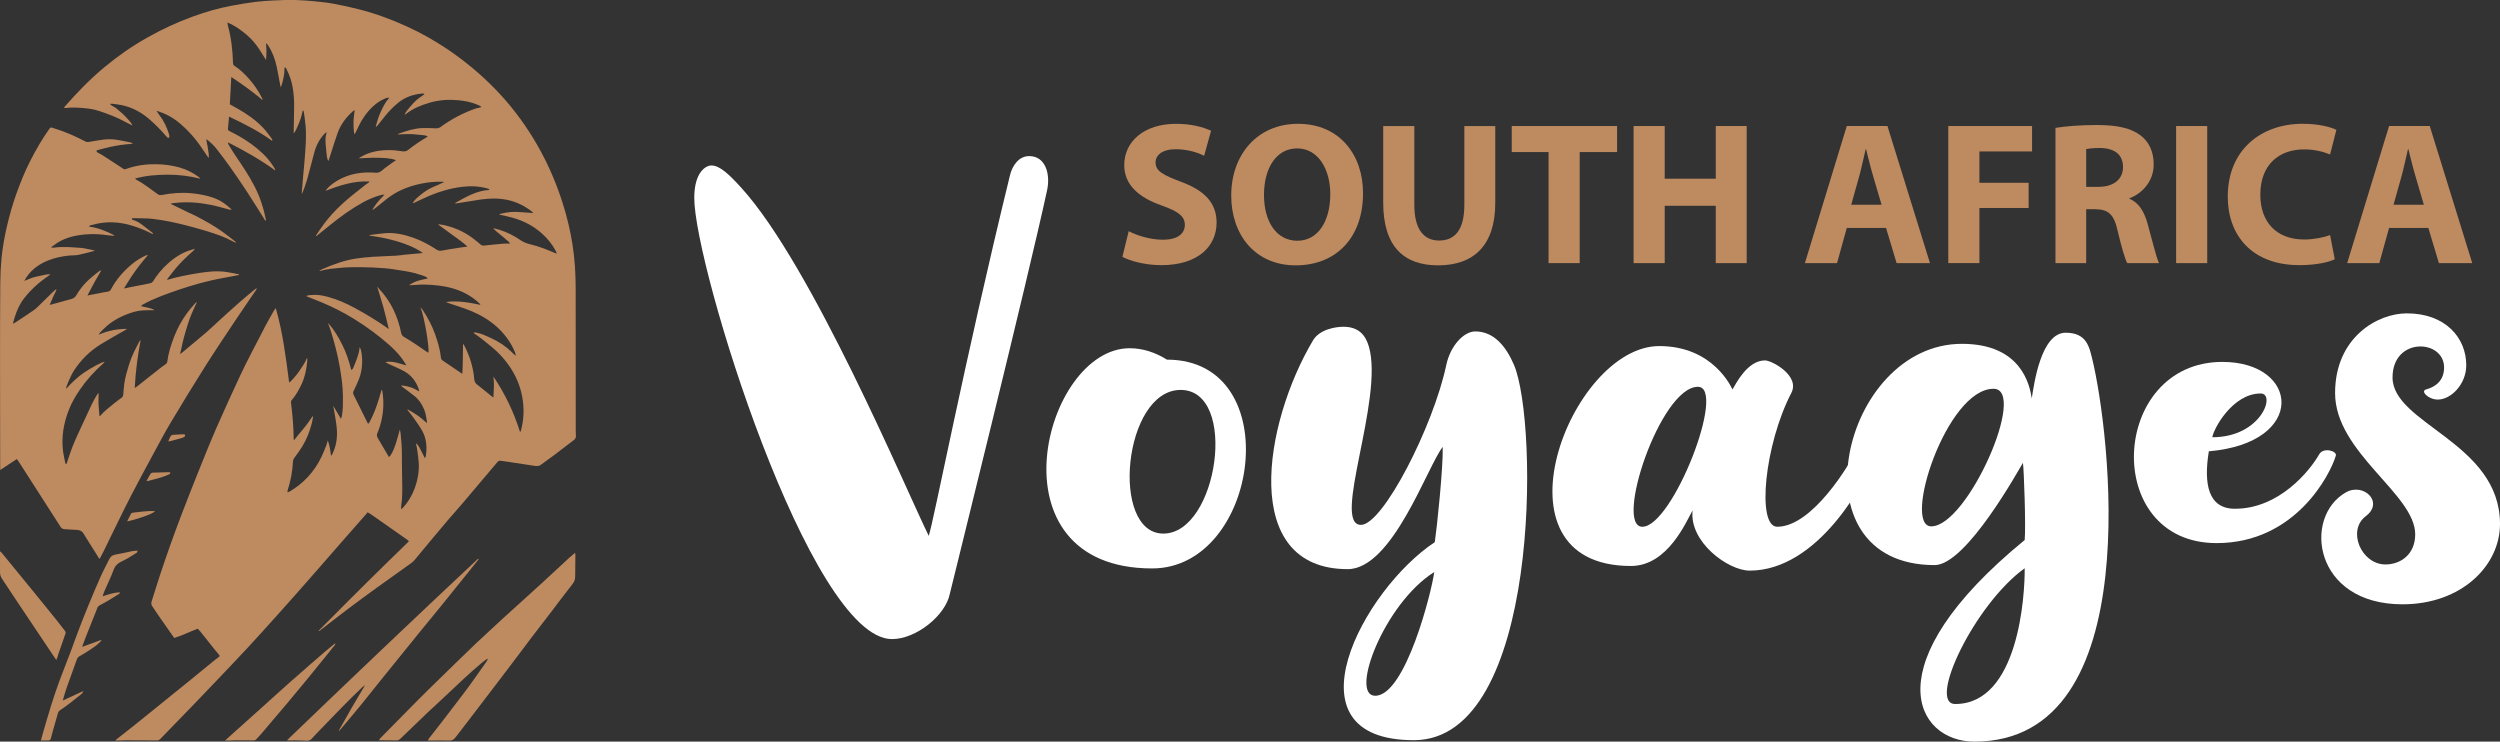
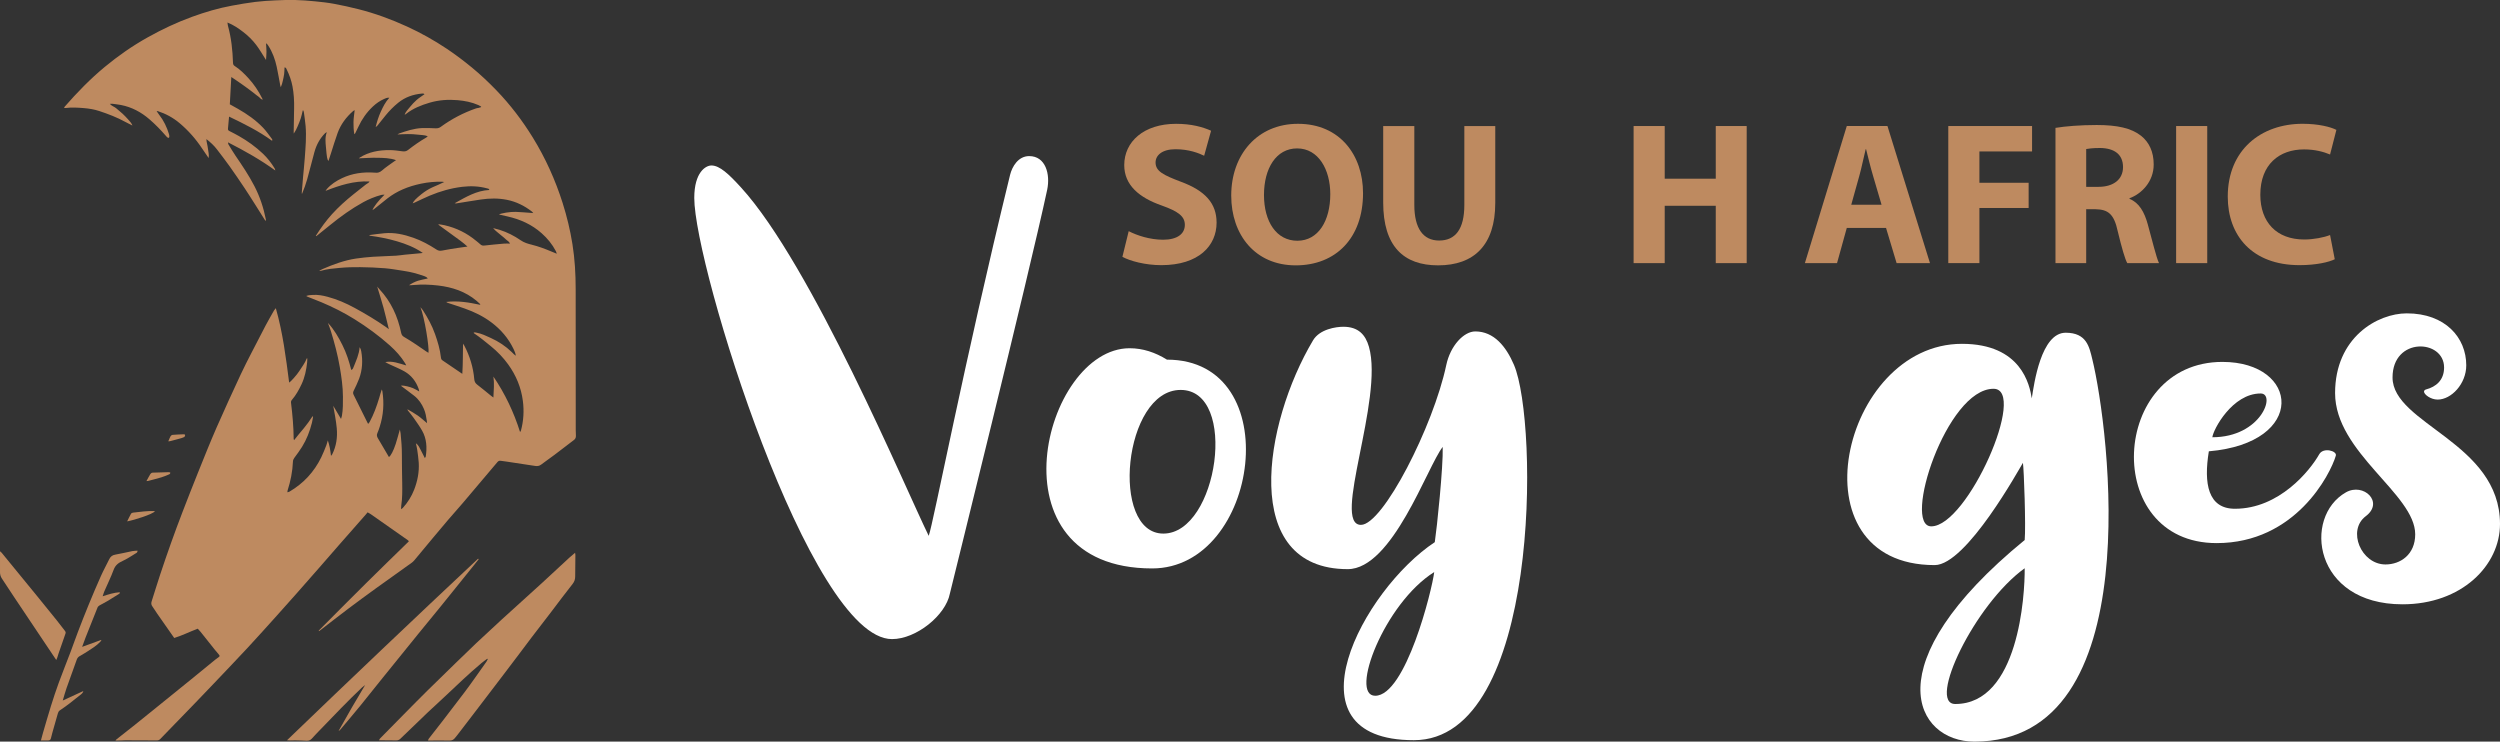
<svg xmlns="http://www.w3.org/2000/svg" version="1.1" id="Calque_1" x="0px" y="0px" width="213.494px" height="63.333px" viewBox="57.473 7.159 213.494 63.333" enable-background="new 57.473 7.159 213.494 63.333" xml:space="preserve">
  <rect x="57.473" y="7.159" width="213.494" height="63.333" fill="#333333" stroke="none" />
  <g>
    <g>
      <path fill="#BE8A60" d="M81.027,33.475c0.602,2.111,0.864,4.234,1.139,6.358c0.119-0.059,0.659-0.657,0.857-0.973    c0.226-0.359,0.497-0.692,0.647-1.098c0.016,0.003,0.033,0.007,0.049,0.012c-0.006,0.114-0.005,0.227-0.018,0.339    c-0.071,0.638-0.196,1.261-0.47,1.846c-0.224,0.477-0.477,0.939-0.824,1.341c-0.062,0.071-0.094,0.146-0.083,0.242    c0.127,1.033,0.221,2.068,0.228,3.11c0,0.019,0.013,0.039,0.033,0.097c0.146-0.182,0.275-0.347,0.408-0.509    c0.137-0.167,0.278-0.328,0.414-0.495c0.136-0.168,0.27-0.336,0.396-0.51c0.125-0.171,0.238-0.348,0.357-0.522    c0.016,0.008,0.032,0.015,0.049,0.022c-0.033,0.18-0.055,0.362-0.1,0.539c-0.182,0.723-0.451,1.415-0.845,2.05    c-0.2,0.32-0.427,0.624-0.651,0.929c-0.075,0.1-0.118,0.201-0.123,0.325c-0.035,0.844-0.199,1.662-0.456,2.464    c-0.013,0.04-0.011,0.083-0.021,0.158c0.077-0.023,0.134-0.029,0.18-0.056c1.199-0.704,2.105-1.682,2.714-2.93    c0.166-0.34,0.302-0.693,0.441-1.045c0.05-0.127,0.07-0.266,0.122-0.4c0.143,0.418,0.218,0.845,0.269,1.321    c0.049-0.062,0.084-0.093,0.104-0.131c0.355-0.71,0.462-1.461,0.387-2.25c-0.06-0.636-0.186-1.257-0.298-1.895    c0.212,0.36,0.425,0.719,0.664,1.123c0.034-0.117,0.061-0.186,0.074-0.26c0.098-0.545,0.092-1.095,0.089-1.646    c-0.004-0.849-0.125-1.685-0.268-2.521c-0.179-1.049-0.453-2.072-0.766-3.086c-0.067-0.218-0.154-0.43-0.25-0.692    c0.543,0.584,0.904,1.23,1.24,1.895c0.338,0.673,0.569,1.383,0.752,2.124c0.14-0.047,0.17-0.168,0.211-0.271    c0.209-0.529,0.458-1.045,0.507-1.671c0.092,0.138,0.119,0.249,0.139,0.362c0.137,0.79,0.098,1.569-0.183,2.326    c-0.132,0.353-0.3,0.693-0.465,1.032c-0.061,0.125-0.069,0.22-0.003,0.35c0.393,0.774,0.773,1.554,1.158,2.332    c0.019,0.041,0.041,0.079,0.077,0.148c0.048-0.058,0.094-0.099,0.123-0.151c0.357-0.655,0.608-1.352,0.824-2.064    c0.072-0.238,0.127-0.483,0.223-0.732c0.016,0.051,0.04,0.099,0.048,0.149c0.162,1.031,0.092,2.043-0.225,3.037    c-0.058,0.183-0.119,0.369-0.199,0.542c-0.075,0.163-0.044,0.297,0.04,0.44c0.258,0.434,0.512,0.87,0.767,1.305    c0.059,0.101,0.117,0.202,0.176,0.301c0.155-0.088,0.382-0.515,0.579-1.115c0.127-0.391,0.229-0.79,0.355-1.232    c0.027,0.137,0.056,0.237,0.066,0.341c0.061,0.606,0.11,1.211,0.107,1.822c-0.004,0.81,0.018,1.619,0.029,2.429    c0.008,0.631,0.015,1.262-0.081,1.889c-0.014,0.092-0.012,0.185-0.02,0.32c0.077-0.053,0.124-0.075,0.154-0.109    c0.417-0.462,0.747-0.981,0.97-1.563c0.283-0.736,0.435-1.497,0.388-2.286c-0.022-0.371-0.078-0.738-0.128-1.105    c-0.025-0.182-0.074-0.36-0.118-0.568c0.227,0.156,0.313,0.385,0.424,0.592c0.114,0.213,0.219,0.431,0.344,0.678    c0.039-0.066,0.071-0.096,0.077-0.132c0.119-0.775,0.079-1.532-0.319-2.226c-0.217-0.379-0.475-0.733-0.727-1.093    c-0.154-0.218-0.329-0.421-0.493-0.63c-0.011-0.015-0.01-0.038-0.023-0.089c0.313,0.188,0.612,0.347,0.885,0.541    c0.269,0.189,0.511,0.417,0.788,0.646c-0.008-0.075-0.012-0.137-0.021-0.197c-0.049-0.346-0.105-0.688-0.245-1.014    c-0.187-0.438-0.448-0.823-0.822-1.12c-0.372-0.294-0.757-0.57-1.153-0.868c0.184-0.028,0.36,0.014,0.534,0.052    c0.172,0.041,0.346,0.09,0.508,0.157c0.169,0.072,0.326,0.172,0.528,0.281c-0.018-0.09-0.022-0.152-0.042-0.207    c-0.226-0.649-0.625-1.167-1.222-1.507c-0.386-0.218-0.802-0.383-1.204-0.571c-0.146-0.069-0.292-0.135-0.431-0.222    c0.618-0.12,1.181,0.115,1.794,0.287c-0.048-0.092-0.07-0.144-0.1-0.192c-0.354-0.574-0.802-1.065-1.303-1.514    c-0.939-0.838-1.95-1.577-3.017-2.242c-0.91-0.567-1.863-1.046-2.851-1.459c-0.376-0.157-0.758-0.299-1.137-0.451    c-0.038-0.014-0.072-0.038-0.137-0.072c0.197-0.08,0.374-0.077,0.547-0.09c0.436-0.033,0.856,0.045,1.275,0.157    c0.815,0.215,1.581,0.551,2.319,0.952c0.926,0.504,1.829,1.045,2.695,1.648c0.06,0.041,0.116,0.088,0.22,0.169    c-0.158-0.642-0.291-1.239-0.453-1.828c-0.161-0.589-0.349-1.171-0.541-1.811c0.083,0.098,0.131,0.161,0.186,0.218    c0.994,1.061,1.572,2.328,1.862,3.736c0.035,0.167,0.108,0.268,0.26,0.354c0.342,0.195,0.67,0.413,0.999,0.628    c0.291,0.192,0.576,0.394,0.864,0.591c0.065,0.045,0.135,0.085,0.207,0.129c0.085-0.405-0.329-3.034-0.687-3.896    c0.07,0.084,0.147,0.163,0.208,0.254c0.418,0.644,0.783,1.314,1.039,2.038c0.231,0.651,0.429,1.311,0.504,2.003    c0.011,0.1,0.042,0.184,0.13,0.244c0.557,0.378,1.114,0.758,1.696,1.153c0.056-0.859,0.044-1.712,0.062-2.579    c0.038,0.059,0.08,0.115,0.112,0.175c0.47,0.899,0.761,1.851,0.847,2.863c0.017,0.202,0.091,0.341,0.254,0.464    c0.396,0.301,0.775,0.623,1.162,0.936c0.059,0.048,0.122,0.092,0.218,0.162c0.028-0.627,0.088-1.206,0.001-1.79    c0.986,1.456,1.738,3.023,2.277,4.74c0.042-0.071,0.069-0.103,0.078-0.139c0.221-0.828,0.271-1.669,0.161-2.518    c-0.147-1.145-0.576-2.177-1.247-3.11c-0.422-0.587-0.919-1.105-1.483-1.562c-0.473-0.383-0.939-0.775-1.448-1.111    c-0.01-0.006-0.012-0.026-0.023-0.054c0.086-0.036,0.169-0.008,0.251,0.007c0.428,0.08,0.815,0.271,1.206,0.448    c0.668,0.303,1.273,0.701,1.801,1.213c0.058,0.057,0.112,0.118,0.172,0.174c0.041,0.039,0.086,0.07,0.17,0.134    c-0.037-0.242-0.117-0.415-0.199-0.584c-0.44-0.914-1.084-1.662-1.894-2.269c-0.689-0.519-1.456-0.889-2.264-1.177    c-0.481-0.172-0.97-0.325-1.455-0.486c-0.046-0.016-0.089-0.04-0.129-0.08c0.978-0.121,1.933,0.041,2.884,0.244    c0.008-0.017,0.016-0.033,0.023-0.049c-0.107-0.099-0.21-0.2-0.322-0.293c-0.951-0.795-2.071-1.165-3.283-1.305    c-0.688-0.08-1.376-0.105-2.068-0.044c-0.137,0.012-0.272,0.025-0.413,0.018c0.243-0.161,0.498-0.295,0.77-0.381    c0.263-0.083,0.539-0.126,0.831-0.193c-0.083-0.11-0.179-0.157-0.283-0.194c-0.582-0.207-1.175-0.368-1.787-0.457    c-0.528-0.076-1.055-0.179-1.587-0.221c-0.703-0.058-1.409-0.085-2.114-0.094c-0.579-0.007-1.16,0.008-1.736,0.061    c-0.544,0.05-1.094,0.093-1.625,0.251c-0.03,0.009-0.066,0-0.15,0c0.13-0.066,0.212-0.112,0.299-0.15    c0.921-0.401,1.86-0.748,2.859-0.897c0.476-0.07,0.958-0.118,1.439-0.151c0.652-0.042,1.305-0.054,1.958-0.092    c0.266-0.014,0.53-0.063,0.796-0.089c0.451-0.044,0.902-0.083,1.353-0.125c0.034-0.003,0.067-0.01,0.152-0.022    c-0.706-0.485-1.444-0.77-2.213-0.996c-0.768-0.226-1.55-0.375-2.364-0.484c0.034-0.029,0.048-0.051,0.064-0.053    c0.412-0.052,0.824-0.111,1.238-0.15c0.853-0.078,1.663,0.105,2.464,0.386c0.708,0.247,1.354,0.602,1.977,1.007    c0.154,0.099,0.292,0.128,0.479,0.089c0.456-0.094,0.92-0.158,1.382-0.232c0.247-0.038,0.495-0.069,0.788-0.111    c-0.409-0.373-0.833-0.664-1.248-0.966c-0.409-0.3-0.819-0.598-1.229-0.896c0.004-0.015,0.009-0.031,0.014-0.045    c0.169,0.028,0.341,0.048,0.508,0.086c1.002,0.227,1.898,0.671,2.689,1.327c0.12,0.1,0.248,0.191,0.359,0.3    c0.107,0.105,0.218,0.124,0.363,0.106c0.553-0.063,1.106-0.115,1.661-0.163c0.16-0.015,0.321-0.002,0.514-0.002    c-0.08-0.197-0.246-0.251-0.353-0.362c-0.112-0.117-0.247-0.214-0.372-0.319c-0.12-0.099-0.24-0.197-0.36-0.298    c-0.125-0.103-0.248-0.208-0.358-0.346c0.188,0.051,0.376,0.094,0.561,0.151c0.642,0.203,1.237,0.506,1.788,0.886    c0.298,0.207,0.624,0.302,0.962,0.385c0.577,0.145,1.133,0.353,1.679,0.584c0.134,0.057,0.27,0.11,0.449,0.184    c-0.035-0.1-0.048-0.163-0.077-0.217c-0.306-0.586-0.719-1.09-1.211-1.528c-0.839-0.749-1.832-1.196-2.922-1.44    c-0.236-0.054-0.475-0.108-0.729-0.166c0.18-0.109,0.967-0.242,1.438-0.224c0.485,0.019,0.969,0.066,1.496,0.103    c-0.064-0.065-0.102-0.117-0.15-0.153c-0.627-0.48-1.316-0.821-2.099-0.978c-0.747-0.15-1.492-0.136-2.238-0.026    c-0.705,0.103-1.407,0.224-2.111,0.335c-0.018,0.002-0.04-0.006-0.113-0.02c0.957-0.532,1.856-1.078,2.956-1.13    c-0.03-0.121-0.115-0.117-0.181-0.135c-0.705-0.193-1.417-0.222-2.142-0.134c-0.959,0.116-1.875,0.379-2.762,0.75    c-0.444,0.185-0.875,0.402-1.313,0.604c-0.045,0.02-0.093,0.036-0.149,0.058c0.069-0.191,0.286-0.415,0.744-0.782    c0.291-0.232,0.604-0.434,0.942-0.587c0.328-0.15,0.666-0.277,1.005-0.453c-0.058-0.01-0.115-0.026-0.174-0.027    c-0.603-0.011-1.201,0.04-1.793,0.165c-0.545,0.115-1.079,0.271-1.59,0.496c-0.457,0.201-0.886,0.452-1.281,0.758    c-0.375,0.292-0.743,0.593-1.113,0.89c-0.051,0.041-0.107,0.075-0.172,0.122c0.069-0.256,0.524-0.839,1.033-1.327    c-0.119,0.01-0.204,0.006-0.282,0.026c-0.541,0.145-1.055,0.354-1.545,0.623c-1.006,0.553-1.931,1.222-2.82,1.944    c-0.38,0.309-0.763,0.615-1.146,0.922c-0.016,0.013-0.038,0.021-0.056,0.032c-0.009-0.014-0.023-0.028-0.021-0.034    c0.414-0.651,0.864-1.278,1.384-1.851c0.562-0.617,1.18-1.172,1.83-1.692c0.348-0.28,0.696-0.556,1.048-0.83    c0.069-0.055,0.15-0.095,0.223-0.147c0.038-0.027,0.07-0.064,0.096-0.118c-1.321-0.064-2.539,0.324-3.755,0.804    c0.035-0.05,0.066-0.103,0.106-0.149c0.362-0.417,0.819-0.709,1.312-0.942c0.866-0.408,1.786-0.531,2.735-0.469    c0.029,0.001,0.059,0.001,0.089,0.006c0.223,0.028,0.399-0.028,0.581-0.187c0.305-0.27,0.649-0.493,0.979-0.734    c0.058-0.043,0.118-0.081,0.22-0.15c-0.552-0.192-1.077-0.189-1.595-0.202c-0.525-0.014-1.05,0.029-1.579,0.048    c0.02-0.018,0.045-0.046,0.077-0.066c0.782-0.491,1.653-0.642,2.556-0.637c0.362,0.002,0.725,0.053,1.084,0.103    c0.18,0.025,0.325,0.006,0.475-0.109c0.498-0.387,1.013-0.752,1.562-1.067c0.041-0.024,0.073-0.064,0.126-0.112    c-0.288-0.118-0.576-0.092-0.85-0.135c-0.277-0.042-0.563-0.045-0.844-0.047c-0.281-0.001-0.563,0.019-0.885,0.031    c0.067-0.042,0.099-0.07,0.137-0.083c0.631-0.219,1.267-0.431,1.941-0.46c0.392-0.016,0.786,0,1.177,0.019    c0.166,0.007,0.297-0.022,0.433-0.122c0.928-0.679,1.939-1.206,3.026-1.583c0.062-0.022,0.131-0.021,0.195-0.037    c0.075-0.018,0.149-0.042,0.223-0.065c0.002-0.017,0.004-0.034,0.006-0.052c-0.08-0.044-0.158-0.093-0.241-0.129    c-0.564-0.248-1.161-0.363-1.77-0.416c-0.805-0.069-1.604-0.014-2.382,0.214c-0.73,0.213-1.431,0.493-2.035,0.975    c-0.028,0.022-0.059,0.039-0.104,0.045c0.097-0.259,0.29-0.451,0.458-0.655c0.174-0.212,0.359-0.417,0.566-0.597    c0.204-0.178,0.439-0.322,0.674-0.491c-0.078-0.075-0.159-0.061-0.234-0.053c-0.749,0.071-1.429,0.306-2.021,0.79    c-0.394,0.323-0.748,0.678-1.066,1.072c-0.232,0.29-0.463,0.58-0.697,0.868c-0.04,0.05-0.09,0.091-0.154,0.125    c0.111-0.45,0.245-0.886,0.436-1.303c0.19-0.417,0.392-0.83,0.735-1.2c-0.195-0.017-0.319,0.049-0.441,0.102    c-0.365,0.16-0.687,0.384-0.975,0.656c-0.525,0.496-0.932,1.075-1.233,1.73c-0.083,0.182-0.174,0.361-0.263,0.541    c-0.013,0.033-0.04,0.06-0.082,0.085c-0.059-0.343-0.075-0.687-0.07-1.027c0.003-0.337,0.063-0.674,0.1-1.024    c-0.044,0.025-0.092,0.042-0.129,0.074c-0.593,0.517-1.053,1.131-1.325,1.871c-0.209,0.569-0.379,1.154-0.567,1.732    c-0.073,0.224-0.148,0.446-0.219,0.666c-0.108-0.13-0.139-0.324-0.213-1.183c-0.036-0.415-0.091-0.827,0.074-1.28    c-0.083,0.048-0.121,0.062-0.146,0.087c-0.451,0.454-0.742,0.999-0.911,1.61c-0.212,0.771-0.401,1.55-0.617,2.321    c-0.119,0.426-0.272,0.842-0.447,1.26c-0.006-0.039-0.02-0.077-0.016-0.114c0.035-0.443,0.071-0.888,0.11-1.332    c0.049-0.548,0.107-1.093,0.147-1.641c0.066-0.903,0.146-1.808,0.07-2.714c-0.033-0.393-0.096-0.781-0.147-1.172    c-0.007-0.054-0.032-0.105-0.049-0.159c-0.015-0.001-0.031-0.003-0.047-0.004c-0.055,0.224-0.098,0.45-0.169,0.669    c-0.074,0.232-0.17,0.458-0.266,0.684c-0.09,0.215-0.193,0.425-0.333,0.627c-0.002-0.047-0.008-0.094-0.007-0.142    c0.012-0.675,0.023-1.352,0.036-2.027c0.012-0.626-0.021-1.248-0.138-1.863c-0.095-0.506-0.269-0.988-0.497-1.449    c-0.032-0.065-0.046-0.163-0.182-0.172c-0.011,0.19-0.01,0.38-0.034,0.567c-0.024,0.191-0.069,0.379-0.111,0.568    c-0.042,0.185-0.091,0.371-0.175,0.559c-0.015-0.05-0.034-0.099-0.044-0.149c-0.102-0.532-0.189-1.066-0.304-1.594    c-0.14-0.642-0.36-1.255-0.722-1.81c-0.033-0.049-0.068-0.096-0.106-0.142c-0.013-0.016-0.035-0.023-0.085-0.056    c0.014,0.257,0.038,0.487,0.038,0.719c0,0.228-0.023,0.457-0.038,0.706c-0.287-0.446-0.537-0.89-0.843-1.293    c-0.315-0.413-0.688-0.78-1.102-1.097c-0.405-0.311-0.824-0.6-1.348-0.812c0.019,0.125,0.022,0.212,0.044,0.292    c0.285,1.03,0.394,2.084,0.429,3.147c0.004,0.125,0.039,0.21,0.145,0.277c0.443,0.282,0.811,0.649,1.164,1.031    c0.482,0.522,0.871,1.108,1.189,1.742c0.013,0.026,0.021,0.055,0.041,0.105c-0.18-0.036-0.249-0.192-0.373-0.271    c-0.13-0.084-0.247-0.191-0.37-0.286c-0.124-0.095-0.247-0.19-0.372-0.283c-0.131-0.098-0.263-0.194-0.395-0.29    c-0.127-0.092-0.254-0.182-0.382-0.271c-0.127-0.089-0.257-0.177-0.385-0.265c-0.125-0.085-0.252-0.17-0.407-0.274    c-0.043,0.804-0.085,1.565-0.127,2.331c0.233,0.129,0.465,0.256,0.696,0.388c0.79,0.451,1.533,0.969,2.161,1.631    c0.264,0.278,0.481,0.601,0.717,0.906c0.039,0.05,0.092,0.104,0.03,0.189c-1.136-0.829-2.388-1.45-3.669-2.064    c-0.032,0.361-0.063,0.699-0.093,1.037c-0.008,0.09,0.028,0.147,0.116,0.192c0.278,0.139,0.554,0.282,0.825,0.435    c0.738,0.419,1.424,0.913,2.042,1.499c0.391,0.371,0.719,0.791,0.997,1.25c0.032,0.054,0.052,0.114,0.061,0.187    c-1.266-0.914-2.613-1.678-4.037-2.402c0.016,0.086,0.014,0.138,0.035,0.173c0.193,0.317,0.381,0.637,0.589,0.944    c0.582,0.852,1.16,1.706,1.634,2.625c0.466,0.903,0.78,1.858,0.977,2.853c0.005,0.028,0,0.059,0,0.122    c-0.045-0.048-0.078-0.073-0.097-0.104c-0.281-0.444-0.56-0.893-0.842-1.337c-0.291-0.457-0.579-0.917-0.88-1.368    c-0.417-0.622-0.838-1.244-1.272-1.854c-0.348-0.489-0.717-0.965-1.081-1.444c-0.256-0.337-0.566-0.622-0.91-0.887    c0.008,0.273,0.105,0.528,0.129,0.792c0.024,0.262,0.118,0.519,0.064,0.827c-0.201-0.294-0.385-0.556-0.563-0.823    c-0.537-0.811-1.174-1.532-1.917-2.158c-0.552-0.465-1.175-0.803-1.86-1.027c-0.018-0.006-0.04,0-0.102,0    c0.081,0.117,0.139,0.213,0.21,0.303c0.396,0.501,0.666,1.066,0.85,1.675c0.03,0.1,0.046,0.201-0.009,0.306    c-0.138,0.001-0.2-0.1-0.269-0.18c-0.432-0.503-0.896-0.974-1.396-1.407c-0.708-0.613-1.514-1.043-2.439-1.222    c-0.247-0.048-0.498-0.072-0.748-0.104c-0.049-0.006-0.101,0.004-0.198,0.009c0.173,0.197,0.403,0.244,0.562,0.389    c0.169,0.155,0.355,0.292,0.524,0.448c0.163,0.152,0.317,0.313,0.466,0.479c0.144,0.162,0.3,0.316,0.381,0.536    c-0.195-0.099-0.394-0.192-0.584-0.298c-0.718-0.396-1.479-0.688-2.255-0.944c-0.432-0.143-0.88-0.212-1.332-0.25    c-0.511-0.042-1.022-0.072-1.535-0.006c-0.037,0.004-0.073,0-0.134,0c0.027-0.052,0.039-0.092,0.064-0.123    c1.057-1.209,2.175-2.36,3.414-3.386c1.146-0.948,2.362-1.796,3.663-2.523c1.22-0.683,2.479-1.277,3.793-1.756    c1.108-0.403,2.239-0.738,3.401-0.952c0.664-0.122,1.33-0.239,2-0.321c0.567-0.071,1.138-0.103,1.709-0.13    c0.563-0.027,1.129-0.046,1.692-0.033c0.57,0.015,1.141,0.06,1.709,0.115c0.539,0.052,1.078,0.112,1.61,0.211    c0.7,0.129,1.396,0.284,2.086,0.458c1.427,0.36,2.805,0.867,4.143,1.479c1.183,0.542,2.315,1.174,3.397,1.897    c0.748,0.5,1.464,1.042,2.158,1.613c0.729,0.6,1.415,1.247,2.071,1.926c1.192,1.234,2.226,2.59,3.124,4.048    c1.078,1.752,1.919,3.617,2.542,5.576c0.366,1.154,0.65,2.329,0.841,3.526c0.203,1.272,0.276,2.551,0.276,3.838    c-0.001,4.02,0.003,8.039,0.006,12.059c0,0.148,0.009,0.297,0.014,0.445c0.006,0.156-0.03,0.282-0.168,0.384    c-0.559,0.419-1.107,0.85-1.664,1.27c-0.374,0.281-0.76,0.545-1.132,0.828c-0.163,0.125-0.327,0.146-0.52,0.116    c-0.822-0.129-1.644-0.251-2.465-0.374c-0.154-0.022-0.31-0.038-0.464-0.063c-0.12-0.02-0.207,0.01-0.29,0.109    c-0.979,1.166-1.962,2.329-2.95,3.488c-0.424,0.498-0.863,0.982-1.288,1.479c-0.421,0.49-0.834,0.986-1.248,1.482    c-0.542,0.65-1.081,1.304-1.623,1.953c-0.061,0.072-0.135,0.139-0.212,0.195c-1.002,0.717-2.008,1.429-3.007,2.15    c-0.8,0.579-1.598,1.161-2.386,1.756c-0.836,0.63-1.66,1.276-2.488,1.914c-0.011,0.01-0.026,0.015-0.04,0.02    c-0.006-0.004-0.014-0.009-0.016-0.013c-0.004-0.006-0.004-0.016-0.001-0.02c0.017-0.024,0.034-0.049,0.055-0.068    c1.321-1.326,2.639-2.656,3.968-3.973c1.213-1.202,2.439-2.39,3.667-3.591c0,0.006,0.001,0,0-0.008c0-0.007,0-0.016-0.005-0.02    c-0.02-0.022-0.038-0.047-0.062-0.065c-1.057-0.743-2.114-1.484-3.172-2.226c-0.084-0.059-0.178-0.103-0.28-0.161    c-0.055,0.067-0.103,0.13-0.155,0.189c-0.765,0.87-1.531,1.739-2.295,2.61c-0.567,0.649-1.13,1.3-1.698,1.949    c-0.65,0.744-1.301,1.485-1.956,2.226c-0.551,0.624-1.104,1.245-1.661,1.862c-0.827,0.916-1.646,1.836-2.487,2.739    c-0.981,1.056-1.979,2.094-2.972,3.139c-0.512,0.538-1.024,1.075-1.541,1.609c-0.981,1.014-1.967,2.023-2.947,3.04    c-0.087,0.09-0.179,0.112-0.297,0.112c-0.898-0.007-1.797-0.009-2.696-0.011c-0.141-0.001-0.282,0.015-0.423,0.019    c-0.123,0.003-0.246,0.001-0.4,0.001c0.036-0.046,0.048-0.07,0.068-0.086c0.531-0.419,1.064-0.832,1.592-1.255    c0.662-0.528,1.318-1.063,1.976-1.595c0.953-0.77,1.906-1.54,2.857-2.312c0.674-0.548,1.345-1.101,2.018-1.649    c0.103-0.084,0.211-0.159,0.318-0.237c0.08-0.059,0.083-0.104,0.001-0.204c-0.117-0.145-0.241-0.283-0.358-0.428    c-0.399-0.499-0.794-1-1.193-1.498c-0.078-0.098-0.166-0.188-0.253-0.285c-0.687,0.257-1.328,0.582-2.011,0.794    c-0.495-0.706-0.98-1.397-1.461-2.089c-0.14-0.201-0.265-0.414-0.408-0.612c-0.096-0.135-0.109-0.267-0.061-0.42    c0.243-0.756,0.472-1.515,0.722-2.27c0.598-1.803,1.232-3.593,1.915-5.365c0.435-1.129,0.875-2.256,1.327-3.377    c0.513-1.273,1.02-2.549,1.569-3.807c0.667-1.53,1.371-3.045,2.072-4.559c0.293-0.634,0.616-1.251,0.933-1.873    c0.394-0.773,0.791-1.545,1.197-2.313c0.229-0.432,0.476-0.855,0.717-1.282C80.916,33.62,80.961,33.565,81.027,33.475z" />
-       <path fill="#BE8A60" d="M77.603,27.886c-0.065-0.028-0.134-0.053-0.197-0.088c-0.691-0.384-1.436-0.641-2.187-0.872    c-0.566-0.175-1.139-0.334-1.713-0.484c-0.984-0.261-1.979-0.47-2.989-0.591c-0.477-0.056-0.963-0.041-1.445-0.057    c-0.109-0.003-0.218,0-0.316,0c-0.049,0.105,0.008,0.125,0.069,0.143c0.297,0.085,0.555,0.247,0.8,0.428    c0.292,0.216,0.576,0.443,0.862,0.667c0.031,0.024,0.051,0.063,0.055,0.125c-0.024-0.01-0.049-0.016-0.073-0.028    c-0.542-0.28-1.105-0.512-1.686-0.691c-1.124-0.347-2.259-0.407-3.401-0.08c-0.101,0.028-0.224,0.012-0.319,0.149    c0.79,0.102,1.488,0.393,2.165,0.741c-0.004,0.016-0.009,0.032-0.013,0.049c-0.165-0.014-0.33-0.02-0.493-0.043    c-0.657-0.097-1.318-0.134-1.977-0.074c-0.973,0.089-1.904,0.318-2.694,0.94c-0.029,0.022-0.061,0.042-0.091,0.065    c-0.028,0.019-0.057,0.04-0.131,0.095c0.1,0.018,0.152,0.042,0.201,0.034c0.832-0.125,1.661-0.033,2.49,0.028    c0.139,0.011,0.276,0.051,0.416,0.078c0.216,0.04,0.432,0.079,0.657,0.152c-0.101,0.025-0.202,0.051-0.303,0.076    c-0.381,0.096-0.758,0.206-1.143,0.281c-0.231,0.044-0.473,0.028-0.71,0.049c-0.653,0.06-1.292,0.193-1.9,0.442    c-0.838,0.344-1.532,0.868-1.994,1.734c0.266-0.109,0.486-0.215,0.717-0.289c0.24-0.075,0.489-0.122,0.736-0.171    c0.242-0.048,0.48-0.125,0.78-0.115c-0.069,0.063-0.1,0.1-0.14,0.125c-0.79,0.526-1.491,1.155-2.081,1.899    c-0.378,0.476-0.628,1.023-0.811,1.599c-0.058,0.181-0.106,0.367-0.171,0.597c0.089-0.042,0.148-0.06,0.198-0.093    c0.532-0.352,1.067-0.699,1.592-1.062c0.168-0.117,0.316-0.268,0.465-0.412c0.362-0.349,0.721-0.705,1.082-1.058    c0.122-0.118,0.245-0.234,0.387-0.34c-0.037,0.248-0.199,0.442-0.285,0.666c-0.086,0.228-0.192,0.447-0.295,0.683    c0.037-0.004,0.078,0,0.115-0.011c0.579-0.16,1.155-0.328,1.736-0.48c0.183-0.048,0.307-0.129,0.408-0.301    c0.302-0.515,0.673-0.981,1.117-1.381c0.252-0.229,0.525-0.436,0.792-0.649c0.068-0.053,0.146-0.095,0.244-0.118    c-0.205,0.353-0.414,0.702-0.611,1.058c-0.195,0.353-0.378,0.713-0.579,1.094c0.475-0.094,0.917-0.181,1.358-0.267    c0.116-0.022,0.233-0.046,0.351-0.058c0.138-0.012,0.233-0.069,0.299-0.195c0.425-0.806,1.008-1.485,1.695-2.076    c0.401-0.344,0.843-0.633,1.331-0.844c0.032-0.014,0.068-0.019,0.124-0.001c-0.241,0.291-0.492,0.577-0.722,0.877    c-0.24,0.313-0.469,0.632-0.688,0.959c-0.211,0.318-0.405,0.648-0.629,1.009c0.181-0.04,0.321-0.072,0.46-0.099    c0.582-0.116,1.164-0.231,1.747-0.343c0.125-0.023,0.219-0.078,0.287-0.187c0.344-0.551,0.754-1.049,1.237-1.484    c0.583-0.53,1.23-0.954,1.995-1.18c0.09-0.026,0.18-0.059,0.323-0.107c-0.052,0.082-0.069,0.127-0.1,0.156    c-0.542,0.476-1.065,0.971-1.53,1.524c-0.248,0.295-0.478,0.605-0.715,0.91c-0.011,0.014-0.009,0.039-0.015,0.069    c0.856-0.254,1.72-0.42,2.588-0.563c0.814-0.134,1.634-0.229,2.46-0.112c0.365,0.051,0.725,0.135,1.086,0.205    c0,0.018,0,0.037,0.001,0.056c-0.139,0.027-0.278,0.053-0.416,0.08c-0.663,0.127-1.329,0.236-1.985,0.389    c-0.642,0.149-1.281,0.317-1.909,0.519c-1.073,0.344-2.143,0.702-3.174,1.162c-0.27,0.122-0.527,0.27-0.79,0.409    c-0.029,0.016-0.046,0.051-0.089,0.101c0.406,0.111,0.812,0.13,1.165,0.345c-0.22,0-0.44-0.006-0.66,0.003    c-0.23,0.007-0.462,0.013-0.689,0.048c-0.219,0.036-0.434,0.098-0.646,0.164c-0.219,0.07-0.436,0.149-0.646,0.24    c-0.21,0.091-0.418,0.195-0.617,0.31s-0.393,0.24-0.576,0.377c-0.178,0.135-0.347,0.282-0.502,0.441    c-0.156,0.16-0.345,0.295-0.445,0.512c0.769-0.344,1.573-0.499,2.419-0.501c-0.044,0.031-0.087,0.064-0.134,0.092    c-0.706,0.409-1.424,0.801-2.118,1.23c-0.937,0.578-1.699,1.346-2.297,2.266c-0.193,0.295-0.32,0.635-0.473,0.955    c-0.056,0.121-0.101,0.246-0.146,0.373c-0.021,0.057-0.028,0.121-0.018,0.196c0.452-0.511,0.935-0.974,1.491-1.359    c0.578-0.398,1.534-0.926,1.789-0.942c-0.059,0.068-0.094,0.119-0.139,0.157c-0.728,0.642-1.375,1.356-1.929,2.152    c-0.395,0.567-0.746,1.159-0.998,1.808c-0.444,1.141-0.644,2.313-0.49,3.534c0.042,0.33,0.123,0.656,0.19,0.983    c0.009,0.046,0.042,0.087,0.088,0.131c0.235-0.706,0.463-1.404,0.762-2.079c0.305-0.685,0.622-1.365,0.94-2.042    c0.314-0.67,0.596-1.356,1.03-1.986c0.058,0.164,0.007,0.321,0.013,0.477c0.006,0.171-0.002,0.342,0.006,0.512    c0.007,0.162,0.028,0.325,0.041,0.487c0.014,0.162,0.026,0.324,0.041,0.506c0.036-0.017,0.066-0.021,0.081-0.039    c0.317-0.379,0.71-0.674,1.087-0.987c0.233-0.194,0.48-0.372,0.727-0.549c0.112-0.081,0.127-0.194,0.138-0.314    c0.028-0.288,0.045-0.578,0.083-0.865c0.075-0.568,0.242-1.114,0.41-1.66c0.219-0.716,0.564-1.372,0.917-2.024    c0.005-0.011,0.023-0.013,0.068-0.033c-0.26,1.345-0.428,2.68-0.5,4.038c0.042-0.006,0.068,0,0.082-0.012    c0.723-0.569,1.444-1.142,2.167-1.711c0.122-0.097,0.252-0.183,0.38-0.272c0.083-0.059,0.138-0.129,0.152-0.235    c0.09-0.711,0.304-1.39,0.559-2.056c0.343-0.895,0.811-1.719,1.421-2.457c0.155-0.188,0.324-0.367,0.521-0.588    c-0.015,0.083-0.014,0.118-0.027,0.146c-0.272,0.568-0.529,1.145-0.717,1.749c-0.228,0.728-0.446,1.46-0.584,2.213    c-0.019,0.105-0.054,0.208-0.088,0.343c0.061-0.033,0.095-0.044,0.121-0.066c0.707-0.589,1.419-1.172,2.118-1.771    c0.417-0.358,0.809-0.744,1.217-1.113c0.572-0.519,1.143-1.038,1.724-1.547c0.384-0.338,0.783-0.659,1.176-0.987    c0.051-0.041,0.105-0.076,0.201-0.144c-0.03,0.086-0.036,0.127-0.057,0.161c-0.588,0.865-1.186,1.724-1.766,2.595    c-0.872,1.31-1.751,2.616-2.592,3.946c-0.988,1.562-1.95,3.139-2.899,4.725c-0.525,0.877-1.003,1.781-1.49,2.68    c-0.646,1.194-1.291,2.388-1.918,3.592c-0.442,0.847-0.855,1.71-1.277,2.566c-0.367,0.746-0.729,1.492-1.094,2.238    c-0.079,0.159-0.16,0.316-0.244,0.475c-0.026,0.047-0.062,0.091-0.109,0.158c-0.133-0.214-0.246-0.402-0.363-0.59    c-0.325-0.516-0.659-1.024-0.971-1.547c-0.152-0.256-0.362-0.342-0.644-0.345c-0.327-0.006-0.652-0.042-0.979-0.057    c-0.16-0.009-0.271-0.065-0.361-0.208c-0.497-0.784-1.003-1.562-1.504-2.343c-0.694-1.081-1.386-2.162-2.08-3.243    c-0.04-0.062-0.087-0.118-0.145-0.196c-0.47,0.31-0.929,0.615-1.42,0.938c0-0.077,0-0.125,0-0.172    c-0.001-0.326-0.004-0.652-0.004-0.98c-0.004-2.653-0.011-5.305-0.01-7.958c0-2.288,0.001-4.576,0.02-6.864    c0.005-0.705,0.039-1.412,0.107-2.113c0.092-0.946,0.262-1.88,0.481-2.807c0.21-0.889,0.457-1.768,0.762-2.628    c0.356-0.999,0.75-1.984,1.237-2.93c0.473-0.918,0.982-1.814,1.586-2.654c0.119-0.166,0.116-0.172,0.306-0.113    c0.744,0.234,1.471,0.511,2.172,0.854c0.213,0.104,0.427,0.208,0.637,0.317c0.124,0.064,0.245,0.036,0.37,0.014    c0.365-0.061,0.73-0.127,1.097-0.176c0.422-0.056,0.847-0.051,1.266,0.02c0.387,0.067,0.771,0.15,1.156,0.229    c0.041,0.007,0.077,0.033,0.149,0.067c-0.083,0.023-0.13,0.045-0.178,0.048c-0.579,0.039-1.15,0.119-1.716,0.243    c-0.376,0.083-0.748,0.183-1.121,0.28c-0.038,0.01-0.096,0.051-0.096,0.074c0.003,0.043,0.034,0.1,0.069,0.123    c0.146,0.087,0.305,0.154,0.448,0.246c0.507,0.323,1.009,0.653,1.514,0.981c0.087,0.056,0.173,0.115,0.258,0.176    c0.074,0.051,0.146,0.05,0.23,0.019c0.846-0.315,1.725-0.424,2.623-0.409c0.671,0.012,1.331,0.1,1.977,0.284    c0.6,0.17,1.142,0.457,1.642,0.826c0.038,0.028,0.067,0.069,0.093,0.124c-0.913-0.231-1.834-0.346-2.772-0.342    c-0.936,0.003-1.86,0.072-2.792,0.333c0.046,0.041,0.065,0.064,0.089,0.078c0.653,0.359,1.245,0.807,1.842,1.246    c0.12,0.089,0.224,0.103,0.369,0.075c0.856-0.167,1.717-0.231,2.59-0.14c0.609,0.064,1.203,0.169,1.781,0.371    c0.448,0.156,0.85,0.388,1.211,0.689c0.118,0.097,0.232,0.202,0.347,0.302c-0.005,0.015-0.01,0.03-0.015,0.043    c-0.052-0.004-0.105-0.002-0.154-0.014c-0.524-0.135-1.042-0.298-1.573-0.403c-0.979-0.195-1.969-0.283-2.968-0.175    c-0.146,0.015-0.29,0.033-0.436,0.049c-0.002,0.016-0.005,0.033-0.009,0.048c0.124,0.061,0.248,0.122,0.371,0.182    c0.36,0.176,0.719,0.354,1.079,0.527c0.22,0.106,0.449,0.196,0.666,0.31c0.776,0.406,1.544,0.826,2.258,1.337    c0.368,0.264,0.721,0.548,1.08,0.823c0.034,0.026,0.064,0.061,0.097,0.091C77.616,27.864,77.609,27.875,77.603,27.886z" />
      <path fill="#BE8A60" d="M99.085,63.411c-0.168,0.126-0.343,0.246-0.505,0.382c-1.071,0.896-2.072,1.869-3.092,2.824    c-0.494,0.46-0.994,0.915-1.485,1.379c-0.459,0.433-0.909,0.875-1.364,1.313c-0.327,0.313-0.655,0.627-0.98,0.942    c-0.097,0.095-0.207,0.137-0.34,0.136c-0.394-0.006-0.788-0.007-1.181-0.01c-0.087,0-0.175,0-0.3,0    c0.039-0.067,0.058-0.122,0.094-0.157c0.717-0.731,1.437-1.462,2.157-2.19c0.621-0.629,1.24-1.26,1.869-1.88    c0.824-0.815,1.656-1.62,2.487-2.428c0.559-0.545,1.117-1.09,1.683-1.625c0.719-0.678,1.443-1.35,2.172-2.016    c1.158-1.055,2.325-2.101,3.482-3.158c0.774-0.705,1.536-1.422,2.305-2.134c0.152-0.138,0.312-0.267,0.497-0.425    c0.014,0.09,0.026,0.136,0.026,0.183c-0.004,0.609-0.014,1.218-0.017,1.827c-0.001,0.245-0.056,0.445-0.22,0.651    c-0.624,0.783-1.218,1.59-1.827,2.387c-0.563,0.738-1.133,1.47-1.696,2.208c-0.352,0.46-0.695,0.927-1.044,1.389    c-0.519,0.688-1.039,1.372-1.561,2.059c-0.783,1.027-1.566,2.056-2.351,3.082c-0.446,0.583-0.894,1.166-1.341,1.749    c-0.402,0.524-0.402,0.516-1.053,0.497c-0.474-0.014-0.949,0.002-1.424,0.004c-0.013,0-0.027-0.011-0.06-0.023    c0.028-0.052,0.048-0.104,0.082-0.148c0.383-0.49,0.771-0.979,1.151-1.474c0.635-0.823,1.267-1.648,1.894-2.478    c0.309-0.407,0.604-0.825,0.903-1.242c0.324-0.452,0.645-0.907,0.964-1.364c0.047-0.068,0.078-0.147,0.117-0.224    C99.113,63.436,99.099,63.424,99.085,63.411z" />
      <path fill="#BE8A60" d="M98.352,54.913c-0.113,0.143-0.225,0.287-0.339,0.429c-0.619,0.769-1.238,1.538-1.858,2.307    c-0.376,0.468-0.752,0.938-1.132,1.403c-0.609,0.748-1.225,1.492-1.833,2.24c-1.015,1.251-2.029,2.503-3.04,3.757    c-0.629,0.779-1.248,1.568-1.881,2.344c-0.574,0.701-1.161,1.392-1.742,2.085c-0.035,0.041-0.082,0.075-0.139,0.099    c0.734-1.318,1.486-2.623,2.269-3.924c-0.088,0.07-0.183,0.135-0.264,0.21c-1.218,1.156-2.378,2.368-3.542,3.578    c-0.251,0.262-0.506,0.521-0.749,0.793c-0.126,0.14-0.269,0.19-0.454,0.181c-0.326-0.021-0.653-0.027-0.979-0.034    c-0.141-0.004-0.283,0.008-0.423,0.009c-0.071,0-0.142-0.008-0.265-0.015c5.432-5.229,10.856-10.386,16.318-15.506    C98.315,54.884,98.334,54.898,98.352,54.913z" />
      <path fill="#BE8A60" d="M69.215,54.184c0.014,0.152-0.085,0.192-0.152,0.232c-0.368,0.224-0.727,0.468-1.116,0.646    c-0.362,0.164-0.623,0.359-0.769,0.755c-0.23,0.624-0.528,1.224-0.793,1.837c-0.055,0.125-0.089,0.26-0.146,0.427    c0.495-0.164,0.964-0.315,1.46-0.346c0.028,0.108-0.048,0.132-0.098,0.165c-0.32,0.201-0.641,0.402-0.966,0.595    c-0.217,0.128-0.444,0.238-0.662,0.365c-0.067,0.04-0.14,0.102-0.167,0.17c-0.348,0.859-0.69,1.72-1.029,2.582    c-0.102,0.26-0.192,0.524-0.289,0.788c0.546-0.199,1.083-0.396,1.619-0.591c0.008,0.008,0.016,0.017,0.025,0.025    c-0.03,0.043-0.056,0.091-0.093,0.129c-0.298,0.317-0.665,0.545-1.025,0.781c-0.243,0.156-0.49,0.31-0.742,0.449    c-0.127,0.073-0.2,0.173-0.246,0.303c-0.292,0.809-0.586,1.616-0.871,2.428c-0.118,0.339-0.211,0.688-0.323,1.059    c0.599-0.276,1.165-0.536,1.758-0.812c-0.036,0.144-0.113,0.218-0.198,0.286c-0.336,0.267-0.671,0.538-1.013,0.799    c-0.259,0.198-0.526,0.387-0.797,0.568c-0.104,0.07-0.143,0.172-0.173,0.275c-0.162,0.556-0.319,1.112-0.475,1.67    c-0.041,0.142-0.077,0.286-0.109,0.43c-0.028,0.127-0.1,0.193-0.232,0.192c-0.198,0-0.397,0-0.626,0    c0.065-0.237,0.117-0.444,0.177-0.648c0.226-0.768,0.444-1.539,0.684-2.303c0.208-0.665,0.426-1.327,0.666-1.982    c0.33-0.898,0.688-1.786,1.027-2.681c0.213-0.562,0.406-1.131,0.622-1.691c0.292-0.763,0.588-1.522,0.899-2.278    c0.339-0.822,0.685-1.643,1.048-2.455c0.217-0.487,0.478-0.956,0.711-1.436c0.109-0.225,0.261-0.351,0.519-0.394    c0.49-0.082,0.972-0.205,1.459-0.302C68.916,54.194,69.059,54.197,69.215,54.184z" />
      <path fill="#BE8A60" d="M62.278,63.523c-0.279-0.417-0.539-0.804-0.798-1.191c-0.94-1.403-1.883-2.808-2.822-4.215    c-0.346-0.517-0.685-1.04-1.028-1.56c-0.11-0.166-0.157-0.347-0.156-0.546c0.003-0.578,0.001-1.155,0.001-1.778    c0.064,0.058,0.102,0.083,0.13,0.117c1.015,1.239,2.031,2.479,3.044,3.72c0.559,0.684,1.114,1.369,1.667,2.058    c0.241,0.302,0.471,0.611,0.71,0.913c0.057,0.074,0.068,0.144,0.038,0.229c-0.198,0.565-0.395,1.131-0.591,1.699    c-0.036,0.105-0.063,0.212-0.099,0.318C62.349,63.36,62.315,63.429,62.278,63.523z" />
-       <path fill="#BE8A60" d="M76.688,70.398c0.149-0.134,0.264-0.236,0.378-0.34c0.89-0.798,1.781-1.595,2.671-2.393    c0.812-0.73,1.617-1.467,2.435-2.19c0.989-0.876,1.987-1.742,2.986-2.607c0.286-0.249,0.583-0.483,0.875-0.723    c0.016-0.014,0.04-0.018,0.098-0.043c-0.039,0.078-0.056,0.131-0.087,0.171c-0.222,0.279-0.446,0.556-0.67,0.832    c-0.561,0.691-1.12,1.386-1.685,2.074c-0.542,0.66-1.085,1.317-1.635,1.972c-0.77,0.915-1.545,1.823-2.32,2.732    c-0.121,0.142-0.255,0.271-0.38,0.409c-0.065,0.07-0.142,0.096-0.237,0.094c-0.521-0.005-1.041-0.007-1.561-0.007    c-0.141,0-0.282,0.014-0.422,0.019C77.001,70.402,76.87,70.398,76.688,70.398z" />
      <path fill="#BE8A60" d="M68.331,51.684c0.115-0.231,0.214-0.443,0.329-0.648c0.028-0.049,0.105-0.091,0.164-0.098    c0.61-0.067,1.218-0.159,1.835-0.134c0.013,0,0.024,0.013,0.037,0.02C70.509,51.073,68.961,51.567,68.331,51.684z" />
      <path fill="#BE8A60" d="M69.98,48.242c0.117-0.213,0.219-0.416,0.338-0.606c0.034-0.055,0.115-0.11,0.176-0.113    c0.464-0.021,0.93-0.031,1.394-0.041c0.042-0.001,0.083,0.021,0.126,0.032c0.014,0.118-0.077,0.145-0.144,0.174    c-0.204,0.085-0.409,0.173-0.621,0.236c-0.375,0.112-0.754,0.207-1.133,0.307C70.077,48.241,70.034,48.238,69.98,48.242z" />
      <path fill="#BE8A60" d="M71.845,44.848c0.073-0.17,0.123-0.31,0.193-0.435c0.03-0.054,0.106-0.111,0.167-0.117    c0.309-0.025,0.618-0.038,0.927-0.049c0.065-0.003,0.153-0.003,0.149,0.086c-0.003,0.056-0.045,0.134-0.092,0.155    c-0.119,0.057-0.248,0.094-0.375,0.128c-0.277,0.078-0.555,0.148-0.833,0.22C71.947,44.846,71.912,44.844,71.845,44.848z" />
    </g>
    <g>
      <g>
        <path fill="#BE8A60" d="M153.861,26.901c0.713,0.366,1.809,0.73,2.938,0.73c1.216,0,1.857-0.504,1.857-1.267     c0-0.731-0.556-1.147-1.961-1.65c-1.947-0.677-3.214-1.753-3.214-3.456c0-1.998,1.668-3.525,4.429-3.525     c1.321,0,2.292,0.278,2.987,0.59l-0.591,2.136c-0.469-0.226-1.301-0.556-2.448-0.556c-1.146,0-1.702,0.521-1.702,1.129     c0,0.748,0.66,1.077,2.17,1.65c2.067,0.764,3.041,1.841,3.041,3.491c0,1.963-1.511,3.63-4.726,3.63     c-1.336,0-2.656-0.347-3.317-0.712L153.861,26.901z" />
        <path fill="#BE8A60" d="M173.873,23.654c0,3.838-2.329,6.166-5.749,6.166c-3.474,0-5.507-2.623-5.507-5.958     c0-3.508,2.241-6.13,5.698-6.13C171.909,17.731,173.873,20.423,173.873,23.654z M165.414,23.81c0,2.292,1.076,3.908,2.849,3.908     c1.789,0,2.813-1.702,2.813-3.977c0-2.102-1.008-3.908-2.832-3.908C166.455,19.833,165.414,21.534,165.414,23.81z" />
        <path fill="#BE8A60" d="M178.253,17.922v6.739c0,2.015,0.764,3.039,2.118,3.039c1.39,0,2.153-0.972,2.153-3.039v-6.739h2.641     v6.565c0,3.612-1.824,5.332-4.881,5.332c-2.953,0-4.689-1.633-4.689-5.367v-6.53H178.253z" />
-         <path fill="#BE8A60" d="M189.717,20.145h-3.144v-2.223h8.996v2.223h-3.194v9.483h-2.658V20.145L189.717,20.145z" />
        <path fill="#BE8A60" d="M199.635,17.922v4.498h4.36v-4.498h2.641v11.707h-2.641v-4.898h-4.36v4.898h-2.656V17.922H199.635z" />
        <path fill="#BE8A60" d="M215.184,26.624l-0.833,3.005h-2.745l3.578-11.707h3.473l3.631,11.707h-2.849l-0.903-3.005H215.184z      M218.153,24.644l-0.73-2.485c-0.208-0.694-0.416-1.563-0.591-2.258h-0.035c-0.174,0.695-0.346,1.581-0.538,2.258l-0.694,2.485     H218.153z" />
        <path fill="#BE8A60" d="M223.852,17.922h7.155v2.17h-4.497v2.675h4.203v2.153h-4.203v4.708h-2.658V17.922L223.852,17.922z" />
        <path fill="#BE8A60" d="M233.006,18.079c0.853-0.139,2.119-0.244,3.526-0.244c1.736,0,2.951,0.261,3.785,0.921     c0.695,0.556,1.076,1.372,1.076,2.448c0,1.493-1.059,2.519-2.065,2.885v0.051c0.816,0.33,1.268,1.112,1.563,2.189     c0.366,1.318,0.731,2.848,0.956,3.3h-2.71c-0.19-0.331-0.469-1.286-0.816-2.727c-0.313-1.459-0.817-1.858-1.895-1.875h-0.798     v4.603h-2.622V18.079L233.006,18.079z M235.629,23.115h1.043c1.32,0,2.102-0.659,2.102-1.685c0-1.077-0.73-1.615-1.946-1.633     c-0.644,0-1.009,0.053-1.199,0.088L235.629,23.115L235.629,23.115z" />
        <path fill="#BE8A60" d="M245.966,17.922v11.707h-2.657V17.922H245.966z" />
        <path fill="#BE8A60" d="M256.856,29.298c-0.487,0.244-1.582,0.504-3.006,0.504c-4.046,0-6.132-2.519-6.132-5.853     c0-3.996,2.849-6.219,6.393-6.219c1.372,0,2.415,0.278,2.884,0.521l-0.54,2.102c-0.537-0.226-1.284-0.435-2.222-0.435     c-2.103,0-3.734,1.268-3.734,3.873c0,2.345,1.39,3.821,3.75,3.821c0.8,0,1.685-0.174,2.206-0.382L256.856,29.298z" />
-         <path fill="#BE8A60" d="M261.494,26.624l-0.833,3.005h-2.745l3.578-11.707h3.474l3.629,11.707h-2.848l-0.901-3.005H261.494z      M264.464,24.644l-0.729-2.485c-0.207-0.694-0.417-1.563-0.591-2.258h-0.033c-0.176,0.695-0.349,1.581-0.54,2.258l-0.696,2.485     H264.464z" />
      </g>
      <g>
        <path fill="#FFFFFF" d="M136.783,52.919c0.394-1.065,2.995-14.663,6.947-30.821c0.176-0.719,0.7-1.609,1.633-1.609     c1.401,0,1.817,1.537,1.537,2.876c-1.534,7.169-8.297,34.416-8.313,34.496c-0.36,1.841-2.861,3.875-4.939,3.875     c-7.008,0-16.886-31.861-16.886-37.67c0-2.204,0.981-2.776,1.466-2.776c0.708,0,1.489,0.744,2.506,1.855     C126.774,29.74,134.799,48.874,136.783,52.919z" />
        <path fill="#FFFFFF" d="M155.864,55.702c-14.073,0-9.276-18.804-1.925-18.804c1.127,0,2.19,0.353,3.189,0.974     C167.452,37.872,165.039,55.702,155.864,55.702z M158.296,40.458c-4.89,0-6.048,12.268-1.475,12.268     C161.486,52.725,163.256,40.458,158.296,40.458z" />
        <path fill="#FFFFFF" d="M178.215,70.369c-11.21,0-4.35-12.86,1.786-16.911c0.18-1.189,0.728-6.442,0.676-8.134     c-1.302,1.65-4.286,10.439-8.112,10.439c-9.239,0-7.181-12.454-2.96-19.542c0.573-0.958,1.968-1.157,2.591-1.157     c1.275,0,1.89,0.684,2.182,1.712c1.281,4.487-3.211,15.206-0.683,15.206c1.877,0,6.182-8.425,7.284-13.64     c0.353-1.673,1.506-2.88,2.48-2.88c1.596,0,2.636,1.294,3.304,2.857C188.87,43.25,189.019,70.37,178.215,70.369z M179.952,56.012     c-4.273,2.68-7.261,10.563-5.04,10.563C177.517,66.575,179.769,57.551,179.952,56.012z" />
-         <path fill="#FFFFFF" d="M217.573,45.967c-0.747,2.428-4.896,9.921-10.679,9.921c-1.851,0-5.182-2.454-4.877-5.137     c-0.531,0.896-2.093,4.741-5.268,4.741c-12.418,0-5.169-18.779,2.415-18.779c4.637,0,6.171,3.552,6.258,3.702     c0.305-0.505,1.279-2.478,2.779-2.478c0.575,0,3.015,1.303,2.245,2.782c-2.278,4.381-2.984,11.423-1.201,11.423     c3.037,0,6.259-5.491,6.624-6.309C216.104,45.312,217.707,45.532,217.573,45.967z M202.47,40.191     c-3.21,0-7.164,11.952-4.744,11.952C200.32,52.142,204.963,40.191,202.47,40.191z" />
        <path fill="#FFFFFF" d="M226.08,70.492c-5.041,0-8.678-6.604,4.297-17.216c0.106-1.168-0.064-6.029-0.15-6.592     c-0.254,0.393-4.814,8.733-7.536,8.733c-12.252,0-7.954-18.896,2.325-18.896c5.074,0,5.785,3.508,5.966,4.659     c0.194-1.253,0.792-5.607,2.895-5.607c1.798,0,2.018,1.217,2.275,2.27C237.573,43.636,241.063,70.492,226.08,70.492z      M227.714,40.36c-4.029,0-7.803,11.748-5.315,11.748C225.501,52.108,230.665,40.36,227.714,40.36z M230.376,55.687     c-4.281,3.079-8.337,11.592-5.93,11.592C229.85,67.279,230.404,57.99,230.376,55.687z" />
        <path fill="#FFFFFF" d="M256.948,46.068c-0.472,1.618-3.465,7.471-10.179,7.471c-9.878,0-9.104-15.474,0.492-15.474     c6.574,0,7.264,6.907-1.159,7.635c-0.451,2.77-0.067,4.906,2.228,4.906c3.789,0,6.408-3.257,7.2-4.656     C255.88,45.331,257.065,45.667,256.948,46.068z M246.403,44.499c4.173,0,5.456-3.738,4.126-3.738     C248.104,40.76,246.47,43.848,246.403,44.499z" />
        <path fill="#FFFFFF" d="M270.967,51.909c0,3.539-3.271,6.856-8.328,6.856c-7.607,0-8.529-7.465-4.829-9.561     c1.501-0.851,3.289,0.835,1.694,2.036c-1.617,1.218-0.391,4.122,1.686,4.122c1.271,0,2.536-0.843,2.536-2.574     c0-3.438-6.842-6.979-6.842-12.06c0-4.757,3.624-6.809,6.123-6.809c3.288,0,5.079,2.07,5.079,4.437     c0,1.587-1.28,2.926-2.441,2.926c-0.606,0-1.167-0.442-1.167-0.677c0-0.086,0.062-0.161,0.183-0.192     c0.823-0.219,1.531-0.771,1.531-1.872c0-2.427-4.402-2.627-4.402,0.852C261.789,43.373,270.968,44.949,270.967,51.909z" />
      </g>
    </g>
  </g>
</svg>